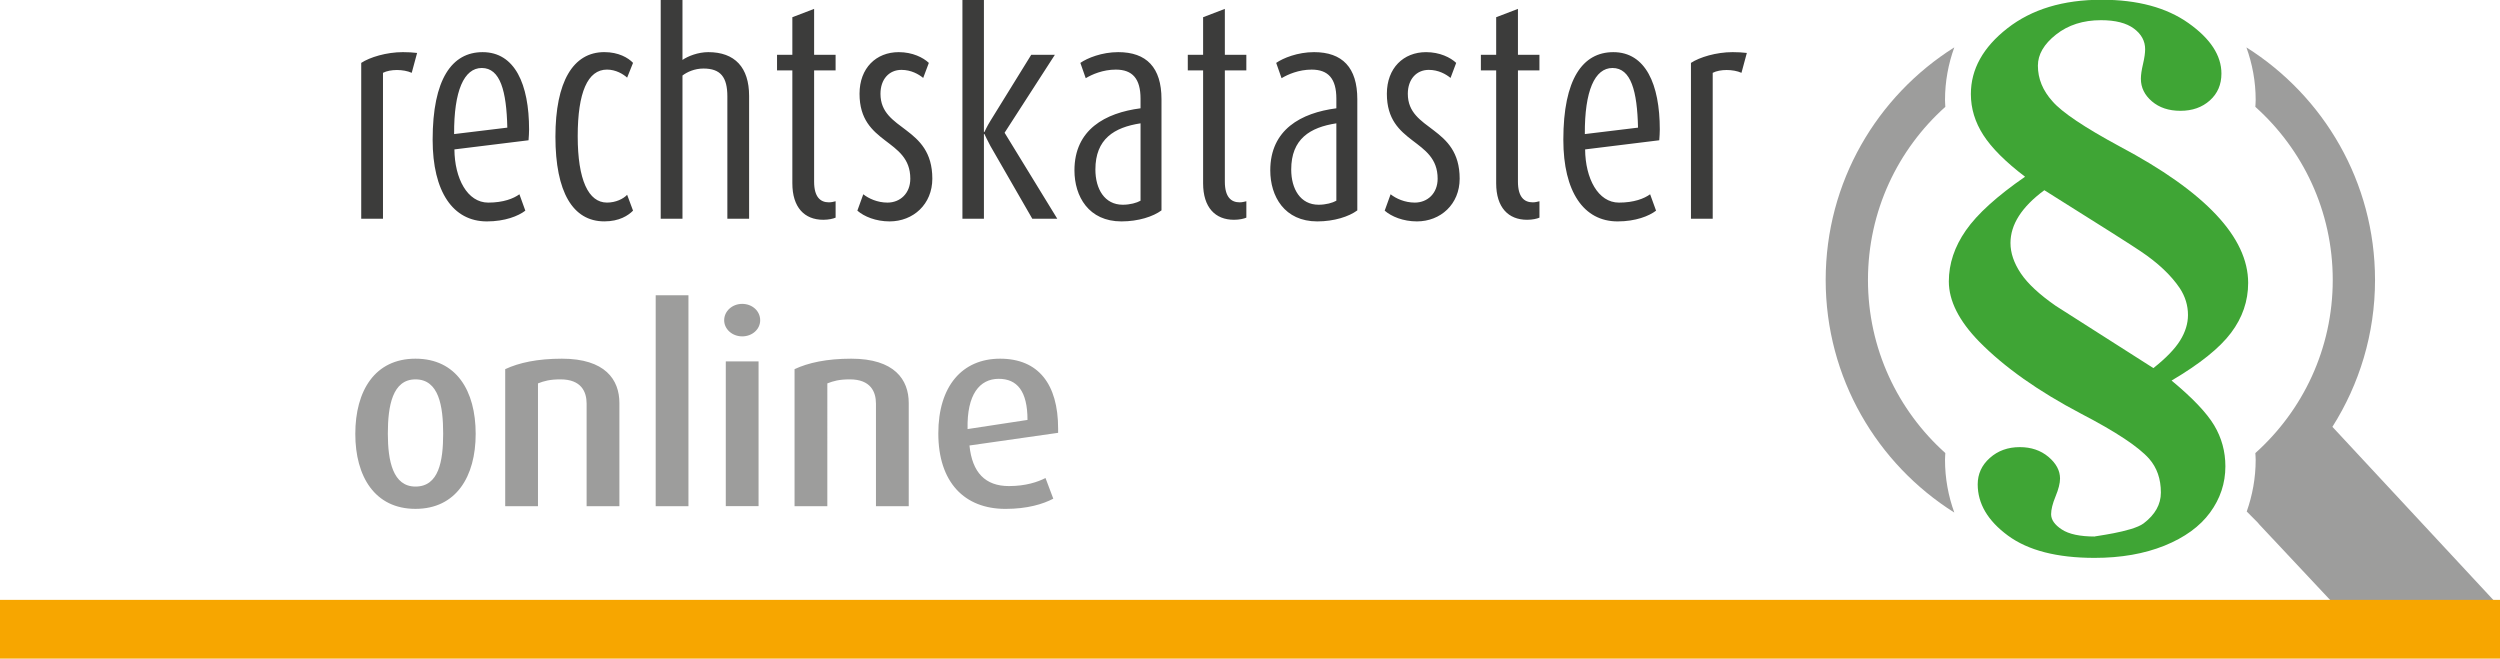
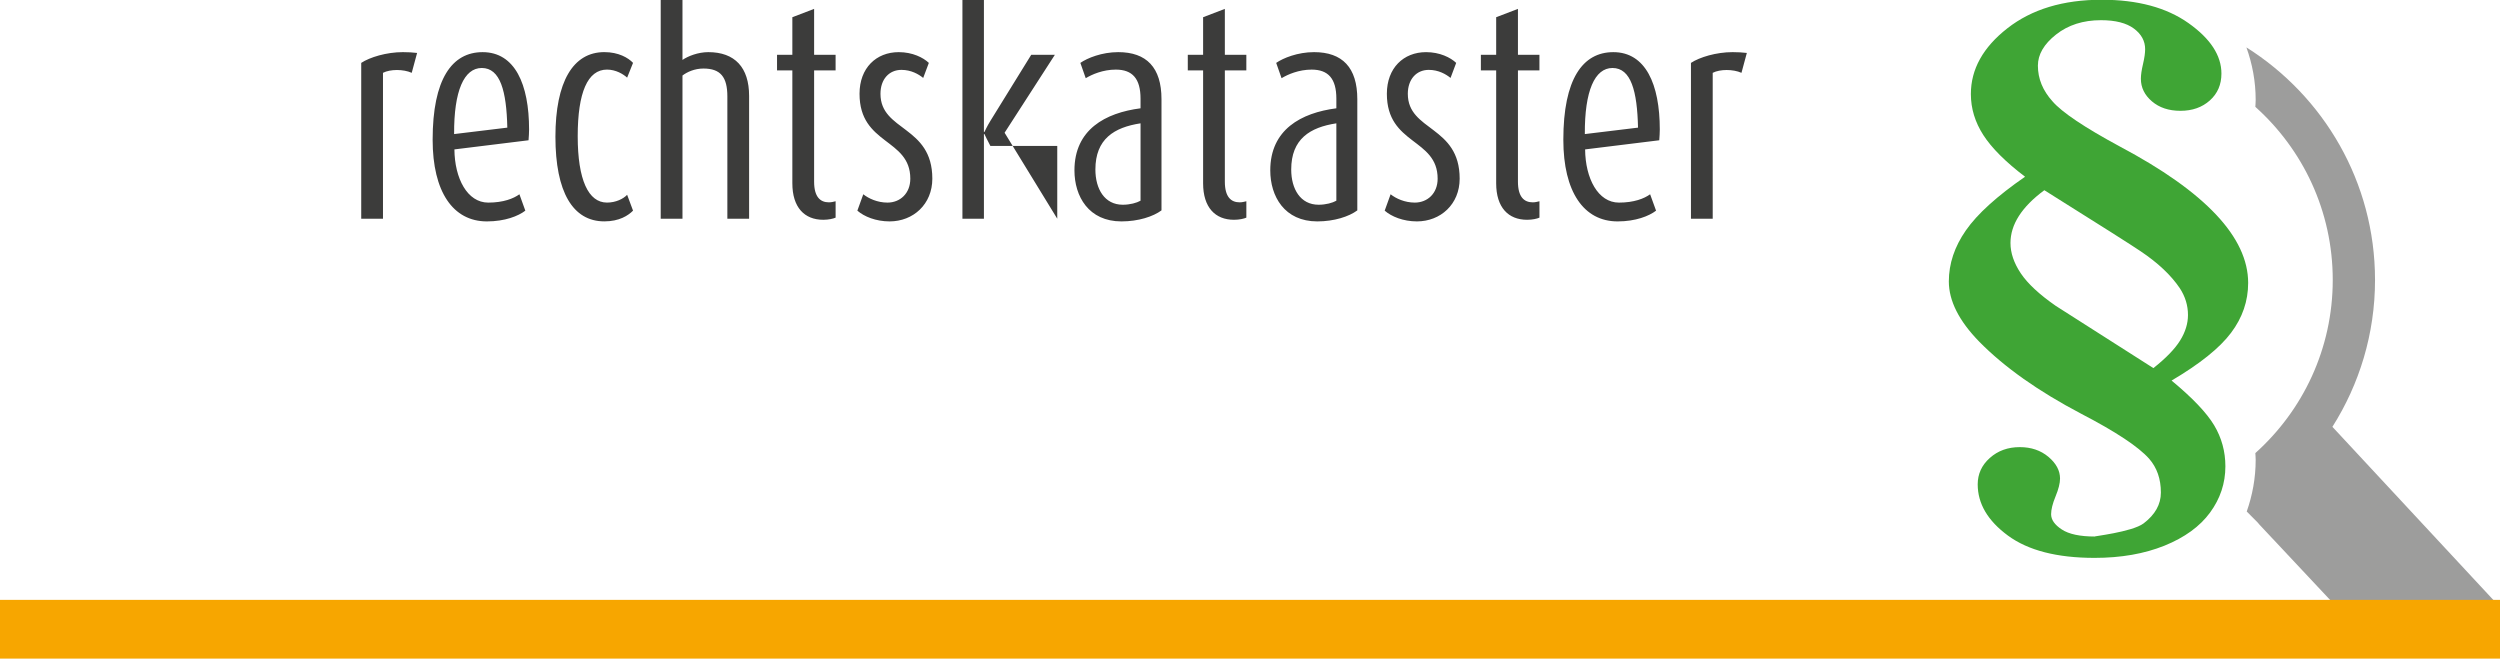
<svg xmlns="http://www.w3.org/2000/svg" version="1.1" id="Ebene_1" x="0px" y="0px" width="284.68px" height="75px" viewBox="36 0 284.68 75" enable-background="new 36 0 284.68 75" xml:space="preserve">
  <g>
    <g>
      <g>
-         <path fill="#9D9D9C" d="M90.166,49.41c0-4.926-2.203-8.566-6.854-8.566c-4.62,0-6.853,3.641-6.853,8.566     c0,4.863,2.231,8.535,6.853,8.535S90.166,54.273,90.166,49.41L90.166,49.41z M86.464,49.379c0,3.121-0.49,6.027-3.151,6.027     c-2.568,0-3.149-2.906-3.149-6.027c0-3.15,0.52-6.179,3.149-6.179C85.974,43.2,86.464,46.229,86.464,49.379L86.464,49.379z      M106.532,57.641V45.893c0-2.662-1.621-5.049-6.548-5.049c-2.782,0-4.895,0.459-6.455,1.193v15.604h3.732V43.658     c0.704-0.275,1.346-0.458,2.57-0.458c2.354,0,2.968,1.407,2.968,2.753v11.688H106.532L106.532,57.641z M114.395,57.641V33.624     h-3.73v24.017H114.395L114.395,57.641z M122.379,57.641V41.15h-3.732v16.488h3.732V57.641z M122.563,36.469     c0-1.04-0.887-1.866-2.05-1.866c-1.132,0-2.05,0.826-2.05,1.866c0,1.009,0.917,1.835,2.05,1.835     C121.676,38.305,122.563,37.479,122.563,36.469L122.563,36.469z M139.48,57.641V45.893c0-2.662-1.621-5.049-6.547-5.049     c-2.784,0-4.895,0.459-6.455,1.193v15.604h3.732V43.658c0.704-0.275,1.346-0.458,2.568-0.458c2.355,0,2.969,1.407,2.969,2.753     v11.688H139.48L139.48,57.641z M156.49,49.287v-0.489c0-5.077-2.264-7.954-6.606-7.954c-4.313,0-7.036,3.121-7.036,8.506     c0,5.567,2.968,8.598,7.648,8.598c2.509,0,4.282-0.553,5.444-1.162l-0.887-2.354c-0.887,0.457-2.264,0.918-4.161,0.918     c-2.69,0-4.189-1.531-4.497-4.621L156.49,49.287L156.49,49.287z M153.003,47.818l-6.823,1.041     c-0.092-3.946,1.376-5.721,3.549-5.721C151.809,43.139,153.003,44.516,153.003,47.818L153.003,47.818z" />
-         <path fill="#3C3C3B" d="M83.496,6.029c-0.459-0.061-1.071-0.092-1.621-0.092c-1.866,0-3.765,0.581-4.742,1.224v17.744h2.478     V8.293c0.826-0.428,2.325-0.428,3.273,0L83.496,6.029L83.496,6.029z M96.247,14.749c0-5.17-1.621-8.811-5.292-8.811     c-3.488,0-5.69,3.059-5.69,9.973c0,5.935,2.325,9.301,6.18,9.301c2.051,0,3.579-0.612,4.375-1.224l-0.673-1.866     c-0.673,0.49-1.835,0.949-3.549,0.949c-2.386,0-3.824-2.753-3.854-6.058l8.441-1.04C96.216,15.574,96.247,15.115,96.247,14.749     L96.247,14.749z M93.769,14.534l-6.058,0.734c-0.031-4.926,1.132-7.526,3.149-7.526C92.973,7.743,93.677,10.374,93.769,14.534     L93.769,14.534z M108.086,23.987l-0.673-1.805c-0.43,0.459-1.285,0.887-2.294,0.887c-2.111,0-3.334-2.57-3.334-7.557     c0-4.987,1.132-7.587,3.334-7.587c1.009,0,1.864,0.52,2.294,0.917l0.673-1.683c-0.55-0.581-1.652-1.224-3.273-1.224     c-3.549,0-5.566,3.365-5.566,9.637c0,6.302,1.986,9.637,5.566,9.637C106.525,25.211,107.536,24.538,108.086,23.987     L108.086,23.987z M121.302,24.905V10.924c0-3.243-1.621-4.987-4.65-4.987c-1.163,0-2.323,0.459-2.937,0.887v-7.617h-2.479v25.698     h2.479V8.599c0.52-0.398,1.377-0.795,2.386-0.795c1.958,0,2.725,0.979,2.725,3.182v13.92L121.302,24.905L121.302,24.905z      M131.153,24.783v-1.866c-0.243,0.062-0.487,0.123-0.765,0.123c-0.979,0-1.683-0.612-1.683-2.356V8.018h2.446V6.244h-2.446V1.012     l-2.479,0.948v4.283h-1.744v1.774h1.744v12.85c0,2.753,1.377,4.16,3.521,4.16C130.357,25.027,130.877,24.905,131.153,24.783     L131.153,24.783z M142.166,20.347c0-6.057-5.905-5.384-5.905-9.667c0-1.652,0.979-2.723,2.386-2.723     c1.104,0,1.958,0.49,2.479,0.918l0.643-1.713c-0.643-0.612-1.867-1.224-3.427-1.224c-2.57,0-4.466,1.805-4.466,4.742     c0,5.843,5.782,5.048,5.782,9.667c0,1.683-1.163,2.723-2.602,2.723c-1.132,0-2.142-0.459-2.753-0.949l-0.674,1.866     c0.765,0.673,2.111,1.224,3.671,1.224C139.994,25.211,142.166,23.253,142.166,20.347L142.166,20.347z M156.392,24.905     l-5.997-9.79l5.723-8.872h-2.692l-4.65,7.525c-0.365,0.582-0.672,1.254-0.672,1.254h-0.063V-0.793h-2.448v25.698h2.448v-9.637     h0.062c0,0,0.336,0.734,0.672,1.346l4.773,8.291H156.392L156.392,24.905z M168.261,23.957V11.291c0-3.61-1.713-5.354-4.926-5.354     c-1.866,0-3.52,0.673-4.313,1.224l0.612,1.744c0.704-0.428,1.958-0.979,3.427-0.979c1.896,0,2.814,1.04,2.814,3.304v1.102     c-4.008,0.52-7.526,2.417-7.526,7.067c0,2.967,1.622,5.813,5.354,5.813C165.63,25.211,167.313,24.661,168.261,23.957     L168.261,23.957z M165.875,22.855c-0.43,0.245-1.193,0.459-2.021,0.459c-2.08,0-3.12-1.805-3.12-4.008     c0-3.487,2.143-4.803,5.142-5.262V22.855L165.875,22.855z M177.925,24.783v-1.866c-0.245,0.062-0.489,0.123-0.765,0.123     c-0.979,0-1.684-0.612-1.684-2.356V8.018h2.447V6.244h-2.447V1.012L173,1.96v4.283h-1.744v1.774H173v12.85     c0,2.753,1.376,4.16,3.518,4.16C177.129,25.027,177.65,24.905,177.925,24.783L177.925,24.783z M190.56,23.957V11.291     c0-3.61-1.713-5.354-4.925-5.354c-1.867,0-3.518,0.673-4.313,1.224l0.612,1.744c0.704-0.428,1.958-0.979,3.426-0.979     c1.896,0,2.814,1.04,2.814,3.304v1.102c-4.007,0.52-7.526,2.417-7.526,7.067c0,2.967,1.622,5.813,5.354,5.813     C187.929,25.211,189.611,24.661,190.56,23.957L190.56,23.957z M188.173,22.855c-0.428,0.245-1.193,0.459-2.021,0.459     c-2.081,0-3.119-1.805-3.119-4.008c0-3.487,2.142-4.803,5.14-5.262V22.855L188.173,22.855z M202.215,20.347     c0-6.057-5.904-5.384-5.904-9.667c0-1.652,0.979-2.723,2.386-2.723c1.104,0,1.959,0.49,2.479,0.918l0.643-1.713     c-0.643-0.612-1.865-1.224-3.428-1.224c-2.569,0-4.466,1.805-4.466,4.742c0,5.843,5.782,5.048,5.782,9.667     c0,1.683-1.162,2.723-2.603,2.723c-1.132,0-2.142-0.459-2.753-0.949l-0.673,1.866c0.765,0.673,2.111,1.224,3.671,1.224     C200.043,25.211,202.215,23.253,202.215,20.347L202.215,20.347z M211.301,24.783v-1.866c-0.244,0.062-0.488,0.123-0.764,0.123     c-0.98,0-1.686-0.612-1.686-2.356V8.018h2.447V6.244h-2.447V1.012l-2.479,0.948v4.283h-1.742v1.774h1.742v12.85     c0,2.753,1.377,4.16,3.52,4.16C210.506,25.027,211.025,24.905,211.301,24.783L211.301,24.783z M225.004,14.749     c0-5.17-1.623-8.811-5.293-8.811c-3.488,0-5.691,3.059-5.691,9.973c0,5.935,2.326,9.301,6.182,9.301     c2.051,0,3.578-0.612,4.377-1.224l-0.676-1.866c-0.674,0.49-1.836,0.949-3.549,0.949c-2.387,0-3.824-2.753-3.854-6.058     l8.443-1.04C224.973,15.574,225.004,15.115,225.004,14.749L225.004,14.749z M222.525,14.534l-6.057,0.734     c-0.031-4.926,1.131-7.526,3.15-7.526C221.73,7.743,222.434,10.374,222.525,14.534L222.525,14.534z M234.916,6.029     c-0.459-0.061-1.072-0.092-1.623-0.092c-1.865,0-3.764,0.581-4.74,1.224v17.744h2.477V8.293c0.826-0.428,2.326-0.428,3.275,0     L234.916,6.029L234.916,6.029z" />
+         <path fill="#3C3C3B" d="M83.496,6.029c-0.459-0.061-1.071-0.092-1.621-0.092c-1.866,0-3.765,0.581-4.742,1.224v17.744h2.478     V8.293c0.826-0.428,2.325-0.428,3.273,0L83.496,6.029L83.496,6.029z M96.247,14.749c0-5.17-1.621-8.811-5.292-8.811     c-3.488,0-5.69,3.059-5.69,9.973c0,5.935,2.325,9.301,6.18,9.301c2.051,0,3.579-0.612,4.375-1.224l-0.673-1.866     c-0.673,0.49-1.835,0.949-3.549,0.949c-2.386,0-3.824-2.753-3.854-6.058l8.441-1.04C96.216,15.574,96.247,15.115,96.247,14.749     L96.247,14.749z M93.769,14.534l-6.058,0.734c-0.031-4.926,1.132-7.526,3.149-7.526C92.973,7.743,93.677,10.374,93.769,14.534     L93.769,14.534z M108.086,23.987l-0.673-1.805c-0.43,0.459-1.285,0.887-2.294,0.887c-2.111,0-3.334-2.57-3.334-7.557     c0-4.987,1.132-7.587,3.334-7.587c1.009,0,1.864,0.52,2.294,0.917l0.673-1.683c-0.55-0.581-1.652-1.224-3.273-1.224     c-3.549,0-5.566,3.365-5.566,9.637c0,6.302,1.986,9.637,5.566,9.637C106.525,25.211,107.536,24.538,108.086,23.987     L108.086,23.987z M121.302,24.905V10.924c0-3.243-1.621-4.987-4.65-4.987c-1.163,0-2.323,0.459-2.937,0.887v-7.617h-2.479v25.698     h2.479V8.599c0.52-0.398,1.377-0.795,2.386-0.795c1.958,0,2.725,0.979,2.725,3.182v13.92L121.302,24.905L121.302,24.905z      M131.153,24.783v-1.866c-0.243,0.062-0.487,0.123-0.765,0.123c-0.979,0-1.683-0.612-1.683-2.356V8.018h2.446V6.244h-2.446V1.012     l-2.479,0.948v4.283h-1.744v1.774h1.744v12.85c0,2.753,1.377,4.16,3.521,4.16C130.357,25.027,130.877,24.905,131.153,24.783     L131.153,24.783z M142.166,20.347c0-6.057-5.905-5.384-5.905-9.667c0-1.652,0.979-2.723,2.386-2.723     c1.104,0,1.958,0.49,2.479,0.918l0.643-1.713c-0.643-0.612-1.867-1.224-3.427-1.224c-2.57,0-4.466,1.805-4.466,4.742     c0,5.843,5.782,5.048,5.782,9.667c0,1.683-1.163,2.723-2.602,2.723c-1.132,0-2.142-0.459-2.753-0.949l-0.674,1.866     c0.765,0.673,2.111,1.224,3.671,1.224C139.994,25.211,142.166,23.253,142.166,20.347L142.166,20.347z M156.392,24.905     l-5.997-9.79l5.723-8.872h-2.692l-4.65,7.525c-0.365,0.582-0.672,1.254-0.672,1.254h-0.063V-0.793h-2.448v25.698h2.448v-9.637     h0.062c0,0,0.336,0.734,0.672,1.346H156.392L156.392,24.905z M168.261,23.957V11.291c0-3.61-1.713-5.354-4.926-5.354     c-1.866,0-3.52,0.673-4.313,1.224l0.612,1.744c0.704-0.428,1.958-0.979,3.427-0.979c1.896,0,2.814,1.04,2.814,3.304v1.102     c-4.008,0.52-7.526,2.417-7.526,7.067c0,2.967,1.622,5.813,5.354,5.813C165.63,25.211,167.313,24.661,168.261,23.957     L168.261,23.957z M165.875,22.855c-0.43,0.245-1.193,0.459-2.021,0.459c-2.08,0-3.12-1.805-3.12-4.008     c0-3.487,2.143-4.803,5.142-5.262V22.855L165.875,22.855z M177.925,24.783v-1.866c-0.245,0.062-0.489,0.123-0.765,0.123     c-0.979,0-1.684-0.612-1.684-2.356V8.018h2.447V6.244h-2.447V1.012L173,1.96v4.283h-1.744v1.774H173v12.85     c0,2.753,1.376,4.16,3.518,4.16C177.129,25.027,177.65,24.905,177.925,24.783L177.925,24.783z M190.56,23.957V11.291     c0-3.61-1.713-5.354-4.925-5.354c-1.867,0-3.518,0.673-4.313,1.224l0.612,1.744c0.704-0.428,1.958-0.979,3.426-0.979     c1.896,0,2.814,1.04,2.814,3.304v1.102c-4.007,0.52-7.526,2.417-7.526,7.067c0,2.967,1.622,5.813,5.354,5.813     C187.929,25.211,189.611,24.661,190.56,23.957L190.56,23.957z M188.173,22.855c-0.428,0.245-1.193,0.459-2.021,0.459     c-2.081,0-3.119-1.805-3.119-4.008c0-3.487,2.142-4.803,5.14-5.262V22.855L188.173,22.855z M202.215,20.347     c0-6.057-5.904-5.384-5.904-9.667c0-1.652,0.979-2.723,2.386-2.723c1.104,0,1.959,0.49,2.479,0.918l0.643-1.713     c-0.643-0.612-1.865-1.224-3.428-1.224c-2.569,0-4.466,1.805-4.466,4.742c0,5.843,5.782,5.048,5.782,9.667     c0,1.683-1.162,2.723-2.603,2.723c-1.132,0-2.142-0.459-2.753-0.949l-0.673,1.866c0.765,0.673,2.111,1.224,3.671,1.224     C200.043,25.211,202.215,23.253,202.215,20.347L202.215,20.347z M211.301,24.783v-1.866c-0.244,0.062-0.488,0.123-0.764,0.123     c-0.98,0-1.686-0.612-1.686-2.356V8.018h2.447V6.244h-2.447V1.012l-2.479,0.948v4.283h-1.742v1.774h1.742v12.85     c0,2.753,1.377,4.16,3.52,4.16C210.506,25.027,211.025,24.905,211.301,24.783L211.301,24.783z M225.004,14.749     c0-5.17-1.623-8.811-5.293-8.811c-3.488,0-5.691,3.059-5.691,9.973c0,5.935,2.326,9.301,6.182,9.301     c2.051,0,3.578-0.612,4.377-1.224l-0.676-1.866c-0.674,0.49-1.836,0.949-3.549,0.949c-2.387,0-3.824-2.753-3.854-6.058     l8.443-1.04C224.973,15.574,225.004,15.115,225.004,14.749L225.004,14.749z M222.525,14.534l-6.057,0.734     c-0.031-4.926,1.131-7.526,3.15-7.526C221.73,7.743,222.434,10.374,222.525,14.534L222.525,14.534z M234.916,6.029     c-0.459-0.061-1.072-0.092-1.623-0.092c-1.865,0-3.764,0.581-4.74,1.224v17.744h2.477V8.293c0.826-0.428,2.326-0.428,3.275,0     L234.916,6.029L234.916,6.029z" />
      </g>
      <g>
        <path fill="#3FA535" d="M259.863,26.228c-1.299,1.864-1.945,3.804-1.945,5.819c0,2.201,1.146,4.483,3.449,6.846     c2.865,2.918,6.75,5.664,11.646,8.234c3.924,2.038,6.494,3.74,7.711,5.107c0.895,1.02,1.34,2.306,1.34,3.855     c0,1.344-0.654,2.516-1.969,3.512c-1.313,0.994-5.969,1.494-5.541,1.494c-1.705,0-2.961-0.269-3.772-0.802     c-0.813-0.53-1.218-1.11-1.218-1.735c0-0.533,0.168-1.211,0.506-2.033c0.34-0.822,0.51-1.5,0.51-2.031     c0-0.904-0.439-1.727-1.318-2.469c-0.881-0.74-1.969-1.11-3.268-1.11c-1.354,0-2.49,0.411-3.408,1.233     c-0.922,0.819-1.381,1.824-1.381,3.006c0,2.199,1.146,4.146,3.447,5.837c2.301,1.69,5.586,2.536,9.863,2.536     c3.004,0,5.654-0.463,7.955-1.389c2.299-0.93,4.031-2.186,5.193-3.771c1.164-1.588,1.746-3.342,1.746-5.266     c0-1.689-0.428-3.248-1.279-4.672c-0.854-1.427-2.469-3.123-4.848-5.093c3.219-1.897,5.479-3.712,6.773-5.438     c1.299-1.727,1.947-3.619,1.947-5.683c0-5.188-4.869-10.365-14.609-15.531c-4.033-2.178-6.588-3.892-7.67-5.143     c-1.111-1.228-1.664-2.583-1.664-4.066c0-1.273,0.689-2.455,2.068-3.543c1.381-1.088,3.086-1.633,5.115-1.633     c1.648,0,2.898,0.319,3.752,0.956c0.854,0.636,1.277,1.419,1.277,2.345c0,0.44-0.08,1.001-0.24,1.685     c-0.162,0.683-0.244,1.245-0.244,1.685c0,0.996,0.418,1.854,1.258,2.572c0.84,0.718,1.922,1.077,3.246,1.077     c1.354,0,2.471-0.394,3.35-1.181s1.318-1.807,1.318-3.058c0-2.062-1.25-3.979-3.754-5.75s-5.797-2.658-9.883-2.658     c-4.385,0-7.963,1.083-10.734,3.249c-2.773,2.166-4.16,4.662-4.16,7.488c0,1.645,0.473,3.202,1.42,4.673     c0.947,1.471,2.529,3.053,4.75,4.743C263.408,22.331,261.162,24.363,259.863,26.228 M279.75,28.607     c1.975,1.321,3.463,2.723,4.465,4.206c0.623,0.95,0.934,1.968,0.934,3.057c0,0.973-0.297,1.938-0.893,2.901     c-0.596,0.961-1.609,2.01-3.045,3.145l-11.119-7.088c-1.867-1.297-3.193-2.531-3.979-3.7c-0.783-1.17-1.176-2.323-1.176-3.458     c0-2.107,1.283-4.112,3.855-6.011C275.15,25.643,278.803,27.96,279.75,28.607" />
        <g>
-           <path fill="#9D9D9C" d="M257.518,51.589c-5.408-4.846-8.809-11.883-8.809-19.711c0-7.837,3.398-14.865,8.809-19.711      c-0.008-0.264-0.035-0.527-0.035-0.791c0-2.1,0.381-4.109,1.057-5.982c-8.793,5.537-14.646,15.32-14.646,26.485      c0,11.156,5.854,20.949,14.646,26.486c-0.676-1.873-1.057-3.883-1.057-5.992C257.482,52.107,257.51,51.854,257.518,51.589      L257.518,51.589z" />
          <path fill="#9D9D9C" d="M305.824,73.107l-12.548-13.381c-0.063-0.063-0.107-0.146-0.174-0.209l-1.262-1.271      c0.645-1.836,1.018-3.811,1.018-5.873c0-0.266-0.025-0.52-0.037-0.782c5.41-4.846,8.813-11.883,8.813-19.711      c0-7.837-3.4-14.865-8.813-19.711c0.012-0.264,0.037-0.527,0.037-0.791c0-2.1-0.383-4.109-1.055-5.982      c8.791,5.537,14.646,15.32,14.646,26.485c0,6.146-1.791,11.885-4.854,16.721l19.059,20.504" />
        </g>
      </g>
    </g>
    <polygon fill="#F7A600" points="36,68.309 36,75 320.68,75 320.68,68.309  " />
  </g>
</svg>